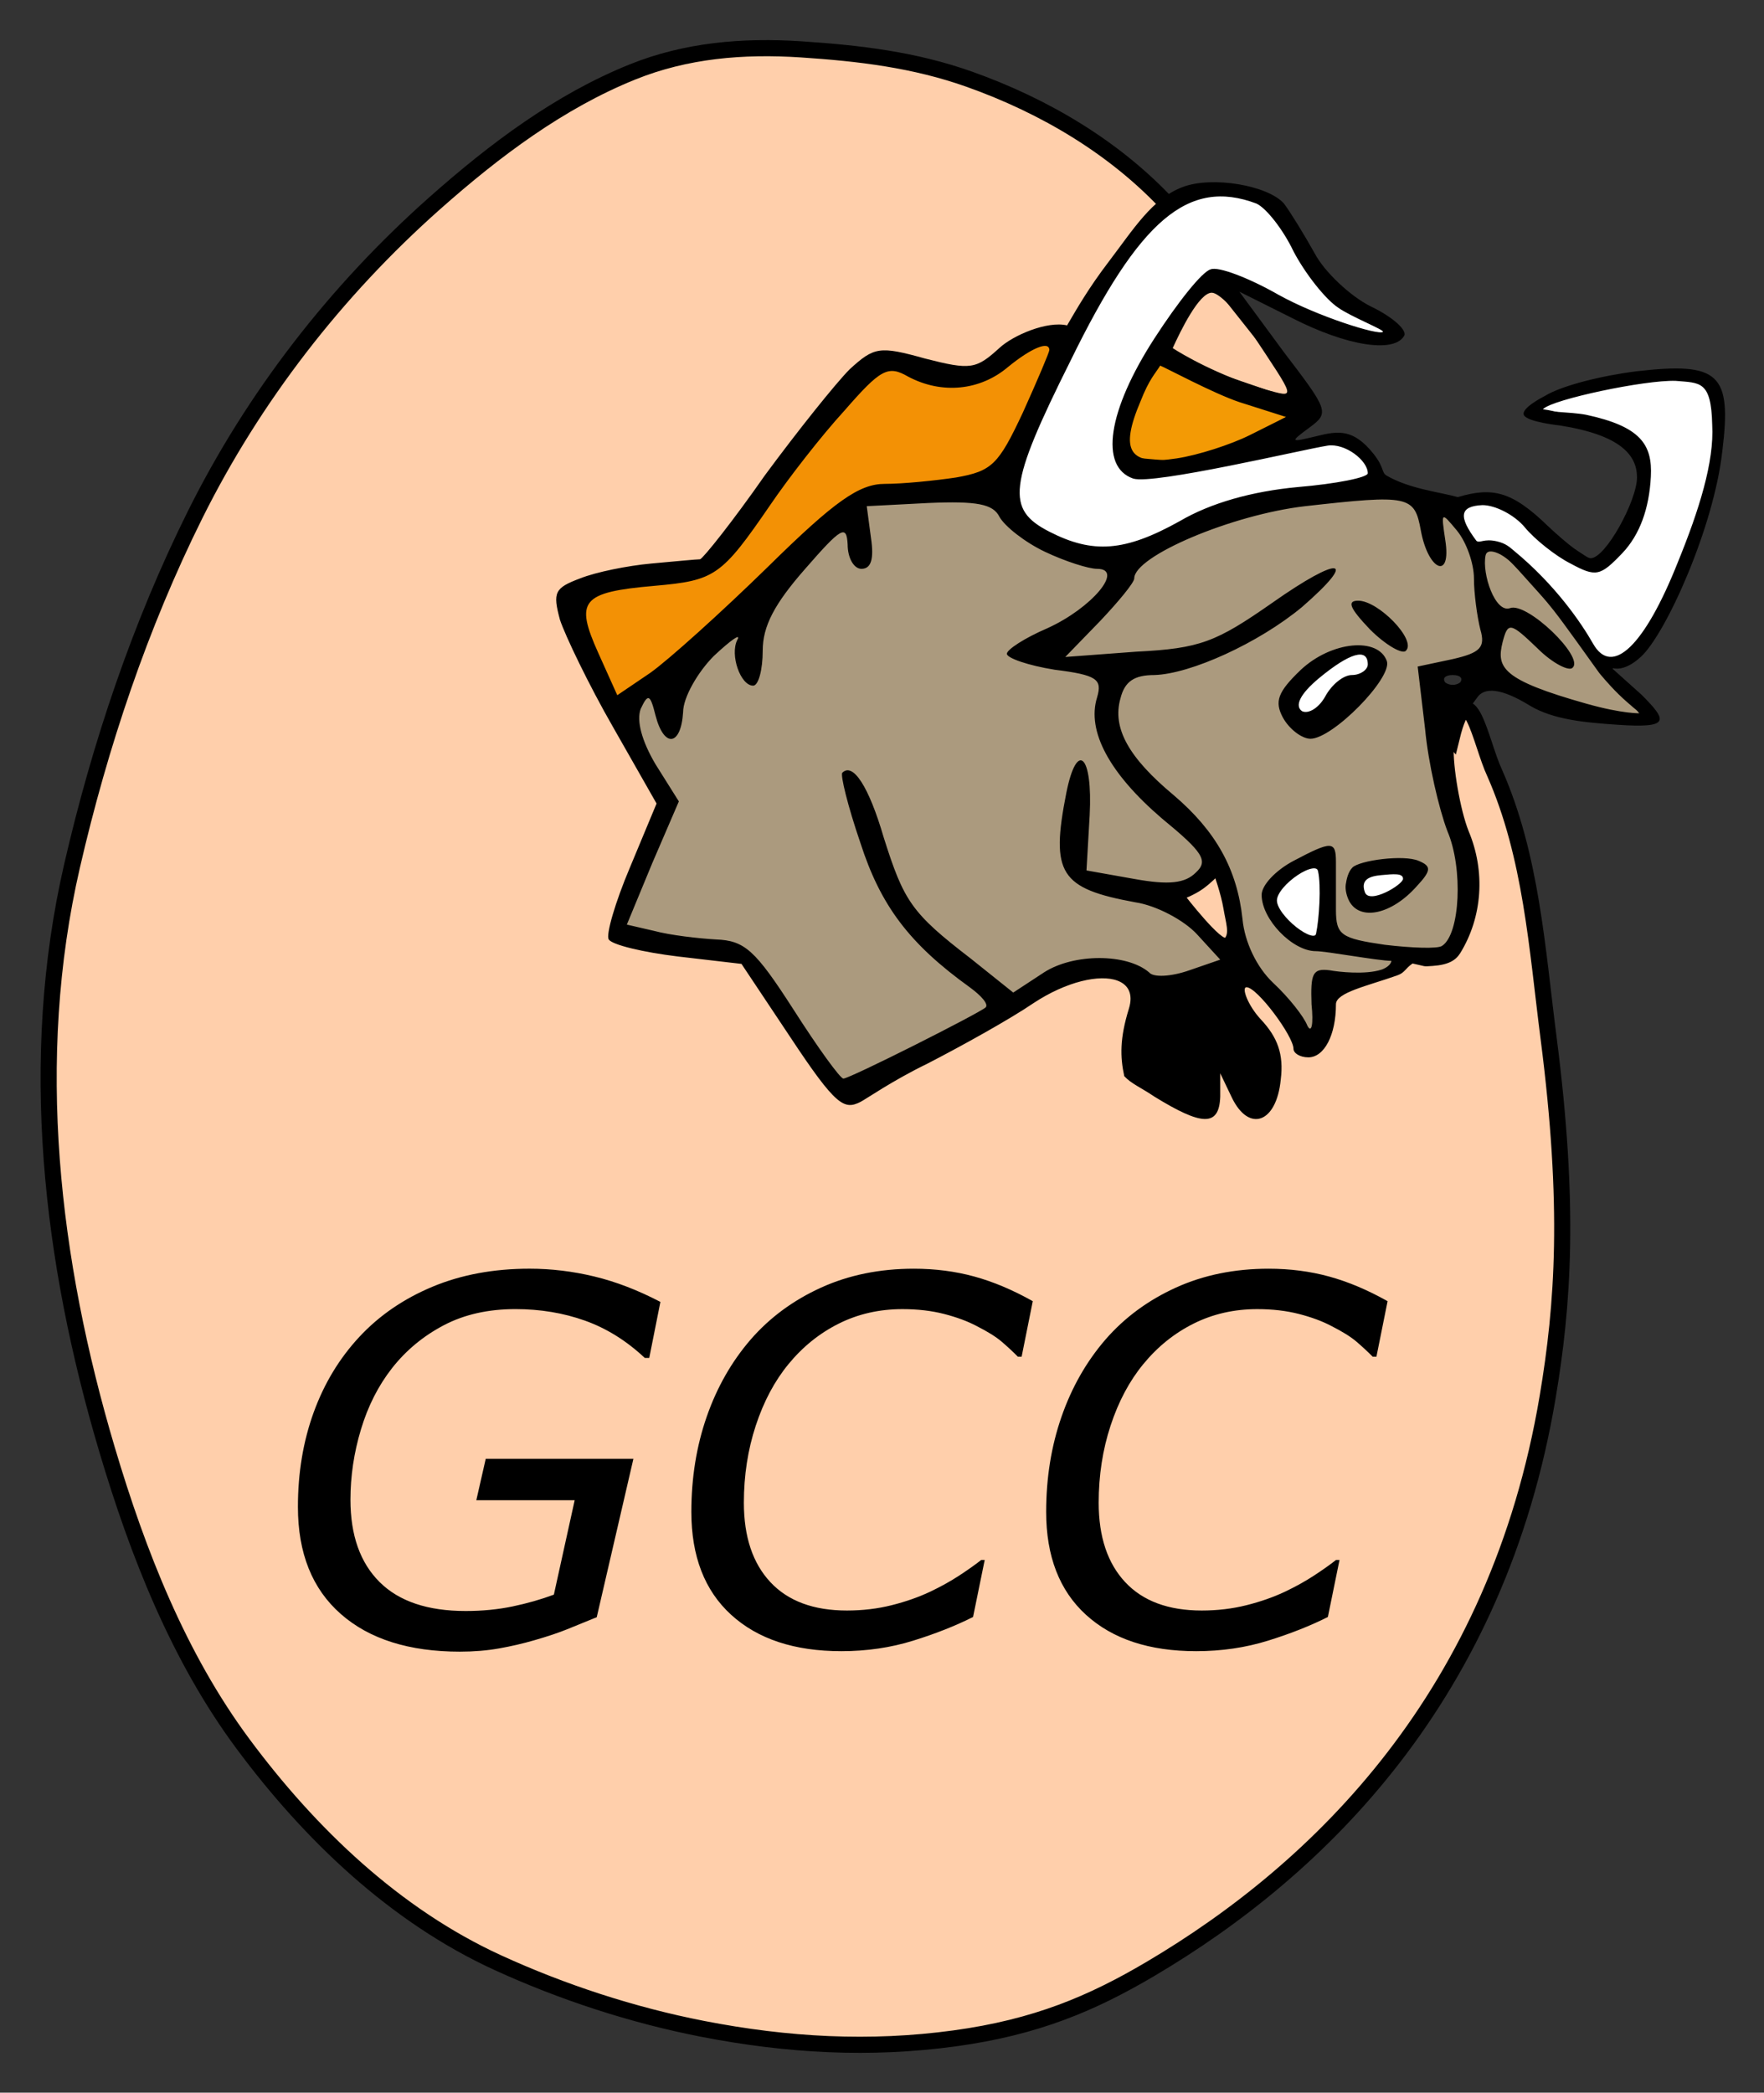
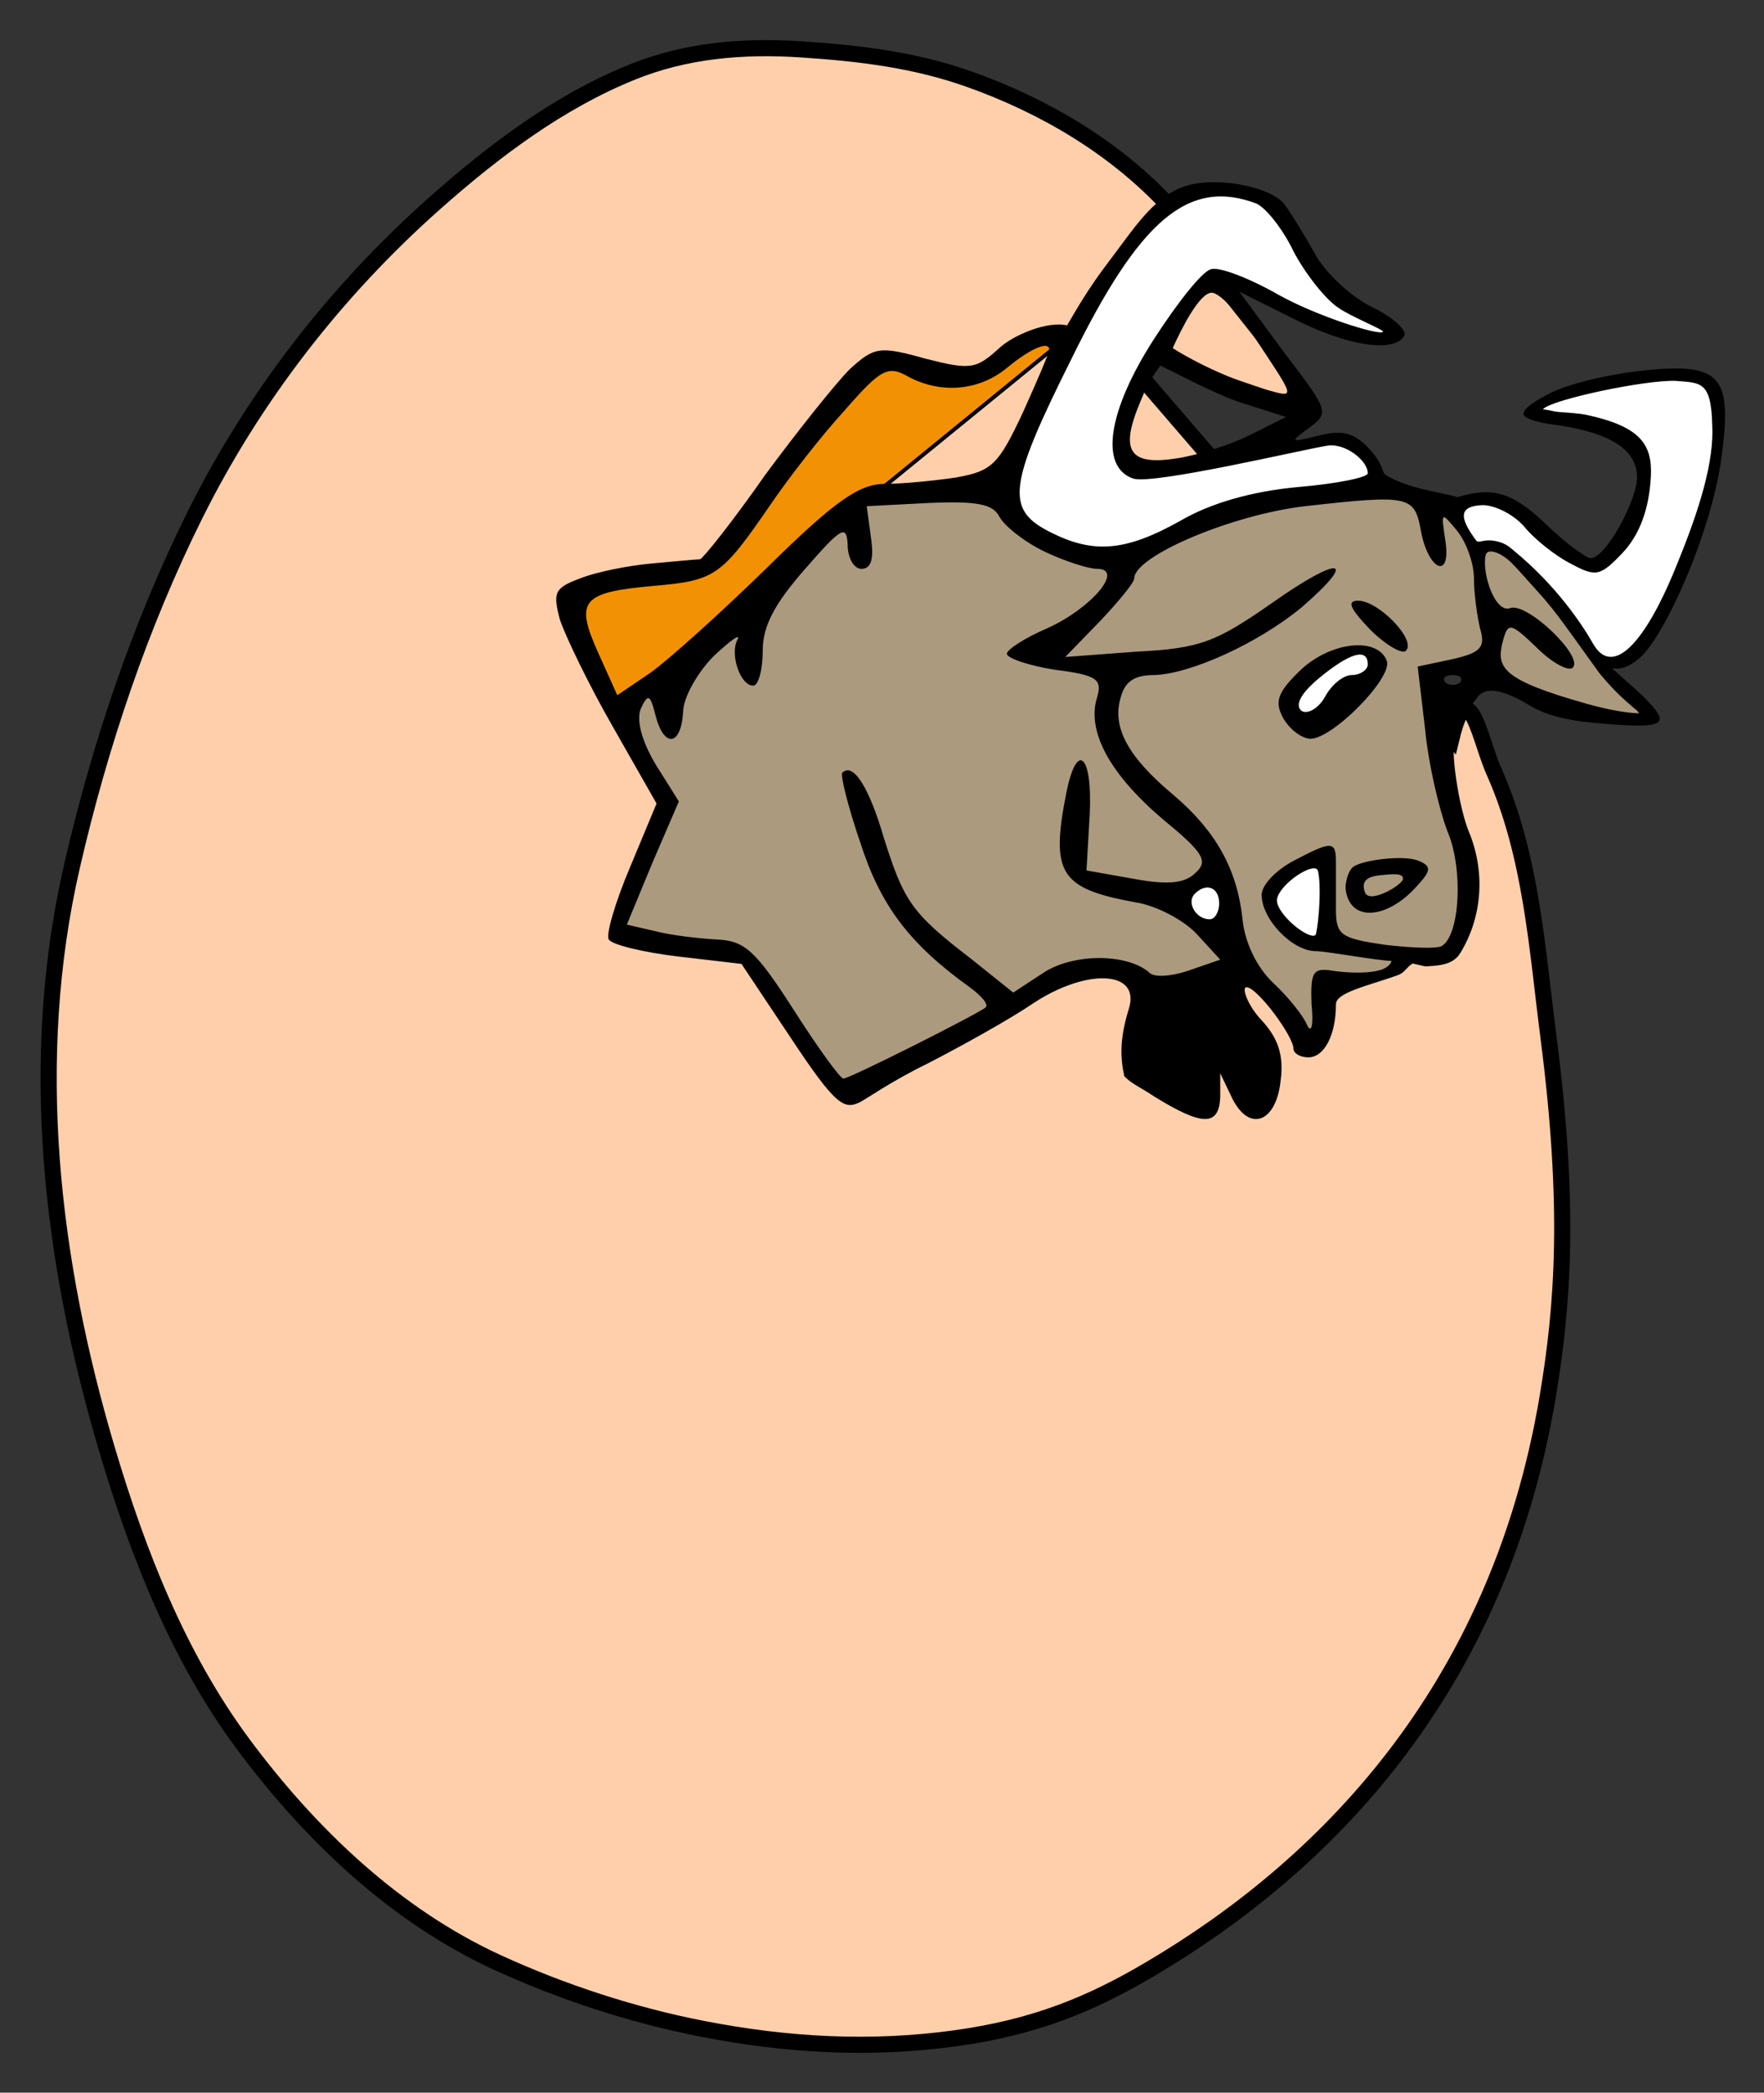
<svg xmlns="http://www.w3.org/2000/svg" role="img" viewBox="0.70 -3.80 473.60 561.60">
  <rect x="0.70" y="-3.80" width="473.60" height="561.60" fill="#333333" stroke="none" />
  <title>GNU Compiler Collection logo</title>
  <g fill-rule="evenodd">
    <path fill="#ffcfab" stroke="#000" stroke-width="4.327" d="M 314.593,51.488 C 307.832,61.826 301.072,72.163 294.312,82.5 C 326.361,119.701 358.41,156.901 390.46,194.102 C 394.972,175.639 398.274,195.779 401.962,203.585 C 411.84,225.919 413.378,250.807 416.458,274.704 C 422.288,319.933 420.367,346.406 416.218,371.086 C 402.774,451.061 355.083,497.739 309.533,524.615 C 293.952,533.808 278.956,540.236 256.96,543.237 C 234.295,546.329 212.088,545.105 189.334,540.672 C 170.55,537.012 151.657,530.843 134.308,522.892 C 106.645,510.215 83.811,488.272 65.939,464.201 C 48.648,440.913 37.742,413.125 29.458,385.279 C 14.392,334.629 8.022,280.69 20.04,228.585 C 27.531,196.106 38.332,163.942 53.104,134.286 C 68.78,102.814 90.814,74.311 117.485,50.676 C 133.502,36.483 150.913,23.405 170.514,15.51 C 184.893,9.719 200.113,8.414 215.826,9.45 C 231.362,10.475 246.191,12.215 260.992,17.479 C 281.132,24.641 300.113,35.845 314.593,51.488 z" />
-     <path fill="#f39105" stroke="#000" stroke-width="1.041" d="M 165.411,186.372 L 154.251,158.042 L 166.269,152.033 L 190.307,148.598 L 234.947,93.657 L 259.842,97.091 L 276.153,88.506 L 288.172,85.93 L 269.286,127.137 L 232.372,131.429 L 165.411,186.372 z" />
+     <path fill="#f39105" stroke="#000" stroke-width="1.041" d="M 165.411,186.372 L 154.251,158.042 L 166.269,152.033 L 190.307,148.598 L 234.947,93.657 L 259.842,97.091 L 276.153,88.506 L 288.172,85.93 L 232.372,131.429 L 165.411,186.372 z" />
    <path fill="#ffcfab" stroke="#000" stroke-width="1.041" d="M 325.944,71.336 L 345.69,96.232 L 350.841,104.817 L 313.067,91.94 L 317.36,79.921 L 325.944,71.336 z" />
-     <path fill="#f39a05" stroke="#000" stroke-width="1.041" d="M 311.351,90.223 L 330.237,100.524 L 349.981,106.533 L 323.369,121.128 L 303.625,119.41 L 301.907,105.675 L 311.351,90.223 z" />
    <path fill="#ab9a7e" stroke="#000" stroke-width="1.041" d="M 166.269,188.088 L 180.005,210.409 L 166.269,245.606 L 198.891,251.616 L 205.758,258.483 L 226.362,290.246 L 291.606,255.907 L 311.028,261.273 L 331.954,255.049 L 317.36,239.597 L 319.935,235.304 L 326.803,231.012 L 330.237,242.172 L 336.246,255.907 L 352.557,275.653 L 356.849,273.077 L 357.708,260.2 L 372.868,257.531 L 378.218,253.373 L 391.611,251.75 L 395.051,234.875 L 385.179,194.098 L 385.179,176.928 L 400.632,174.353 L 414.367,184.654 L 434.111,189.805 L 441.838,188.088 L 418.66,158.9 L 404.412,144.313 L 396.339,139.156 L 380.886,128.854 L 349.123,130.57 L 324.228,136.58 L 302.765,146.882 L 289.889,145.165 L 273.578,137.439 L 268.427,129.712 L 234.947,128.854 L 166.269,188.088 z" />
    <path fill="#fff" stroke="#000" stroke-width="1.041" d="M326.803 230.153L331.095 241.314 328.52 248.181 315.643 240.455 319.077 234.446 326.803 230.153zM346.548 183.796L360.283 171.777 368.009 170.919 370.585 175.211 358.567 188.088 351.699 190.663 346.548 183.796zM371.392 124.258L329.379 134.863 301.907 146.023 277.87 139.156 269.286 128.854 291.606 78.204 312.519 52.304 326.22 46.879 341.397 49.875 357.121 72.953 373.6 83.989 371.702 87.327 347.406 79.063 325.944 69.619 305.341 101.382 301.049 112.543 304.483 122.845 360.283 113.401 366.241 118.353 371.392 124.258zM387.755 130.57L397.59 143.16 403.796 143.335 426.737 168.851 432.442 175.771 442.697 169.202 454.715 142.589 461.383 121.431 462.294 103.707 456.788 97.091 437.546 97.091 422.952 100.524C422.952 100.524 410.934 106.533 414.367 106.533 417.801 106.533 434.111 111.684 434.111 111.684L440.98 116.835 442.697 124.561 433.253 143.447 428.962 147.74 409.216 134.863 403.207 130.57 397.197 129.712 387.755 130.57z" />
-     <path fill="#fff" stroke="#9e0000" stroke-width="1.041" d="M 379.736,230.938 C 379.47,228.966 366.229,230.938 366.229,230.938 C 366.229,230.938 363.915,238.83 367.292,238.83 C 370.668,238.83 380.001,232.911 379.736,230.938 z" />
  </g>
  <g>
    <g>
      <g>
        <path d="M 1412.687,1338.267 C 1419.439,1349.087 1435.981,1347.726 1463,1331 C 1485,1318 1514,1315.324 1545.065,1313.195 C 1595.946,1309.706 1591.883,1317.273 1568,1341.338 L 1539.223,1367.153 C 1539.223,1367.153 1549.811,1361.024 1567.377,1377.259 C 1590.891,1398.993 1636,1499 1644,1571 C 1653,1644 1641,1655 1563,1646 C 1531,1642 1492.468,1632.597 1476.468,1622.597 C 1476.468,1622.597 1453.617,1611.162 1457.117,1604.662 C 1460.617,1598.162 1491,1595 1491,1595 C 1548,1586 1563.611,1567.143 1563.611,1546.143 C 1563.611,1524.143 1534,1470 1520,1470 C 1515,1470 1497,1484 1480,1500 C 1446,1533 1427.702,1537.324 1394.805,1527.546 C 1376.332,1532.609 1349.516,1535.269 1327.857,1547.719 C 1322.55,1550.77 1325.922,1555.059 1315.416,1568.26 C 1296.431,1592.114 1282,1590 1262,1585 C 1237,1579 1236,1579 1255,1593 C 1274,1607 1273,1609 1231,1664 L 1189,1721 L 1239,1696 C 1290,1670 1334,1663 1344,1679 C 1348,1684 1334,1697 1313,1707 C 1293,1717 1269,1740 1260,1757 C 1250,1775 1237,1796 1231,1804 C 1216,1821 1163.672,1830.153 1135.536,1819.512 C 1106.849,1808.662 1089.063,1779.501 1066.053,1749.355 C 1046.626,1723.904 1035.803,1704.696 1026.719,1689.234 C 1008.022,1693.652 976,1680 963,1668 C 941,1648 936,1647 893,1658 C 850,1670 845,1669 822,1648 C 809,1635 773,1590 742,1548 C 712,1505 684,1470 681,1469 C 678,1469 657,1467 635,1465 C 613,1463 583,1457 568,1451 C 544,1442 542,1438 549,1412 C 554,1397 576,1351 599,1311 L 640,1239 L 615,1179 C 601,1146 592,1115 595,1111 C 598,1106 627,1099 660,1095 L 720,1088 L 766,1019 C 809,954 816.678,950.36 832,958 C 837.155,960.57 862,978 895,994 C 928,1011 973,1036 995,1051 C 1026.13,1071.546 1057.647,1078.524 1074.348,1072.178 C 1084.472,1068.33 1089.151,1059.587 1085,1046 C 1076.271,1017.941 1076.669,1000.481 1080.586,982.278 C 1087.405,974.989 1096.2,971.659 1109,963 C 1153.13,935.882 1170,934 1171,963 L 1171,985 L 1182,962 C 1198,929 1224,938 1228,979 C 1231,1003 1225,1019 1209,1036 C 1197,1049 1190.753,1066.024 1195.753,1066.024 C 1205.753,1066.024 1240,1020 1240,1008 C 1240,1004 1246,1000 1254,1000 C 1269,1000 1280,1021 1280,1050 C 1280,1061.051 1309.839,1067.28 1337.681,1077.147 C 1345.112,1079.781 1345.058,1083.51 1352.168,1088.376 C 1365.605,1085.56 1361.185,1085.376 1371.208,1086.088 C 1386.119,1087.148 1392.766,1091.347 1397,1098 C 1418,1132 1421,1175 1405,1213 C 1397,1233 1390,1274.502 1391,1292.502 C 1391,1292.502 1391.955,1304.393 1396.353,1316.152 M 1280,1184 C 1280,1204 1276,1204 1240,1185 C 1223,1176 1210,1162 1210,1153 C 1210,1130 1239,1100 1261,1100 C 1271,1100 1319.12,1090.999 1332.236,1090.856 C 1331.953,1087.028 1326.422,1083.697 1322.771,1082.53 C 1307.622,1077.69 1282.864,1080.388 1274,1082 C 1258,1084 1256,1079 1257,1050 C 1259,1031 1257,1022 1253,1030 C 1250,1038 1236,1056 1221,1070 C 1205,1085 1194,1109 1192,1130 C 1187,1177 1167,1213 1127,1247 C 1085,1282 1069,1310 1077,1338 C 1081,1354 1090,1360 1109,1360 C 1143,1361 1207,1390 1248,1424 C 1302,1471 1284,1473 1220,1428 C 1167,1391 1152,1385 1092,1382 L 1025,1377 L 1058,1411 C 1075,1429 1090,1447 1090,1451 C 1090,1472 1182,1511 1251,1519 C 1349,1530 1354,1529 1360,1496 C 1367,1458 1389,1449 1383,1487 C 1379,1514 1379,1514 1394,1496 C 1403,1485 1410,1465 1410,1451 C 1410,1437 1413,1415 1416,1403 C 1421,1386 1416,1381 1390,1375 L 1357,1368 L 1364,1309 C 1367,1277 1377,1234 1385,1213 C 1400,1178 1397,1116 1380,1105 C 1376,1102 1351,1103 1326,1106 C 1285,1112 1280,1115 1280,1139 M 1205,1804 C 1214,1800 1230,1780 1240,1759 C 1251,1738 1270,1714 1282,1706 C 1294.261,1697.288 1326.089,1684.87 1324.259,1683.15 C 1320.418,1679.54 1262.577,1697.679 1226,1718 C 1198,1734 1169,1745 1162,1742 C 1154,1740 1131,1711 1109,1677 C 1065,1609 1057,1556 1089,1545 C 1108,1539 1248.985,1572.363 1272,1576 C 1288.651,1578.631 1310,1562 1310,1550 C 1310,1546 1280,1540 1244,1537 C 1201,1533 1162,1522 1133,1505 C 1081,1476 1051,1474 1010,1495 C 969,1516 971,1538 1030,1656 C 1095,1789 1141,1828 1205,1804 z M 1200,1683 C 1243,1618 1243,1621 1213,1629 C 1169,1642 1134.518,1662.377 1126.235,1667.859 C 1133.389,1683.6 1151,1720 1163,1720 C 1170,1720 1186,1703 1200,1683 z M 1010,1666 C 1010,1664 999,1638 985,1607 C 962,1558 956,1552 922,1546 C 902,1543 872,1540 855,1540 C 831,1540 808,1524 745,1462 C 701,1419 651,1374 634,1362 L 603,1341 L 585,1381 C 563,1430 569,1438 638,1444 C 695,1449 701,1453 747,1520 C 764,1545 795,1585 817,1609 C 851,1648 858,1652 877,1641 C 909,1624 945,1628 971,1650 C 993,1668 1010,1675 1010,1666 z M 1189,1617 L 1233,1603 L 1199,1586 C 1181,1577 1150,1567 1130,1564 C 1085,1557 1076,1571 1096,1618 C 1104.255,1638.954 1109.793,1643.751 1114.424,1651.366 C 1119.627,1649.373 1165,1625 1189,1617 z M 1634.454,1595.649 C 1636.454,1560.649 1622,1515 1602,1466 C 1571,1388 1540.143,1357.676 1522.143,1389.676 C 1511.744,1407.875 1487.597,1444.291 1447.283,1477.383 C 1444.254,1479.87 1440.338,1483.89 1431.71,1485.876 C 1419.117,1488.775 1415.627,1483.826 1412.351,1486.351 C 1395.468,1508.948 1396,1519 1418,1520 C 1430,1520 1448,1511 1458,1499 C 1467,1488 1487,1472 1501,1465 C 1525,1452 1529,1453 1550,1475 C 1566,1492 1575.072,1516.217 1576.662,1546.857 C 1578.227,1577 1567,1594 1516,1605 C 1501,1608 1471.364,1607.611 1475.364,1610.611 C 1484.364,1619.611 1571,1638 1600,1637 C 1623,1635 1633.519,1637.389 1634.454,1595.649 z M 1006,1476 C 1025,1467 1047,1460 1055,1460 C 1081,1460 1050,1423 1008,1404 C 987,1395 970,1384 970,1380 C 970,1376 990,1369 1015,1365 C 1055,1360 1060,1356 1055,1339 C 1045,1307 1067,1267 1116,1225 C 1155,1193 1160,1185 1148,1174 C 1138,1164 1123,1162 1090,1168 L 1045,1176 L 1048,1228 C 1051,1285 1036,1299 1026,1249 C 1011,1173 1020,1159 1091,1146 C 1111,1143 1137,1129 1149,1116 L 1171,1092 L 1142,1082 C 1125,1076 1108,1075 1104,1080 C 1083,1098 1033,1098 1005,1080 L 976,1061 L 936,1093 C 880,1136 873,1147 854,1207 C 840,1255 825,1278 815,1268 C 813,1266 820,1237 832,1202 C 851,1143 878,1107 935,1066 C 946,1058 953,1050 950,1047 C 943,1041 822,980 816,980 C 813,980 792,1009 769,1045 C 733,1101 723,1110 696,1111 C 679,1112 653,1115 638,1119 L 612,1125 L 636,1183 L 661,1241 L 639,1276 C 626,1298 621,1317 625,1328 C 632,1343 634,1342 639,1322 C 647,1291 663,1293 665,1325 C 665,1339 679,1363 694,1378 C 710,1393 720,1400 716,1393 C 709,1379 719,1350 731,1350 C 736,1350 740,1365 740,1383 C 740,1406 751,1427 780,1460 C 814,1499 819,1502 820,1483 C 820,1470 826,1460 833,1460 C 842,1460 845,1469 842,1489 L 838,1519 L 896,1522 C 942,1524 957,1521 963,1509 C 968,1500 987,1485 1006,1476 z M 1289.252,1162.837 C 1288.469,1157.64 1290.43,1150.881 1292.639,1146.868 C 1302.878,1128.261 1332.489,1134.55 1356,1161 C 1370,1176 1370,1180 1358,1185 C 1343.928,1191.156 1302.117,1185.48 1295.497,1178.706 C 1291.518,1174.636 1290.032,1168.02 1289.252,1162.837 z M 1485,1421 C 1496,1407 1515,1380 1528,1362 C 1528,1362 1536.412,1351.568 1546.116,1342.065 C 1555.819,1332.562 1566.813,1323.988 1566.813,1323.988 C 1566.813,1323.988 1550.714,1323.214 1516,1333 C 1436.243,1355.484 1431,1367 1437,1391 C 1442,1410 1444,1410 1470,1385 C 1484,1371 1500,1363 1503,1367 C 1514,1377 1460,1429 1444,1423 C 1430,1418 1417.426,1455.41 1420.94,1472.524 C 1421.889,1477.146 1426.561,1477.281 1432.749,1474.612 C 1445.139,1469.268 1462.416,1449.229 1485,1421 z M 1397,1353 C 1393,1350 1387,1350 1383,1353 C 1380,1357 1383,1360 1390,1360 C 1397,1360 1400,1357 1397,1353 z M 1260,1145 C 1260,1119 1246,1112 1235,1130 C 1226,1144 1236,1170 1250,1170 C 1255,1170 1260,1159 1260,1145 z M 1343.195,1168.13 C 1343.195,1162.63 1311.452,1143.733 1307.259,1155.482 C 1302.947,1167.565 1311.774,1170.58 1322.727,1171.597 C 1334.195,1172.662 1343.195,1173.63 1343.195,1168.13 z M 1170,1145 C 1170,1137 1166,1130 1161,1130 C 1148,1130 1139,1146 1147,1154 C 1158,1165 1170,1160 1170,1145 z" transform="matrix(.285 0 0 -.285 -5.425 564.957)" />
        <g>
          <path d="M 1312,1403 C 1327,1388 1343,1379 1346,1383 C 1356,1393 1320,1430 1301,1430 C 1290,1430 1293,1423 1312,1403 z" transform="matrix(.285 0 0 -.285 -5.425 564.957)" />
        </g>
        <g>
          <path d="M 1247,1365 C 1225,1344 1222,1335 1230,1320 C 1236,1309 1248,1300 1256,1300 C 1277,1300 1333,1357 1328,1373 C 1320,1396 1276,1392 1247,1365 z M 1310,1370 C 1310,1365 1303,1360 1295,1360 C 1287,1360 1276,1351 1270,1340 C 1264,1329 1254,1323 1248,1326 C 1241,1331 1246,1342 1264,1357 C 1293,1381 1310,1386 1310,1370 z" transform="matrix(.285 0 0 -.285 -5.425 564.957)" />
        </g>
-         <path fill="#ffcfab" fill-rule="evenodd" stroke="#000" stroke-width="1.24" d="M 319.597,230.141 C 319.597,230.141 317.773,232.093 315.682,233.564 C 313.591,235.034 310.942,236.022 310.942,236.022 C 310.942,236.022 320.799,248.763 322.241,247.115 C 323.684,245.466 322.639,242.631 322.02,238.921 C 321.396,235.173 319.597,230.141 319.597,230.141 z" transform="translate(-5.425 -8.865) scale(1.041)" />
      </g>
    </g>
    <g>
-       <path d="M124.19 439.45c-13.659 0-24.324-3.37-31.996-10.111s-11.508-16.32-11.508-28.737c-0-9.135 1.408-17.583 4.224-25.344 2.816-7.761 6.907-14.523 12.273-20.289 5.322-5.721 11.852-10.2 19.59-13.437 7.738-3.237 16.441-4.856 26.109-4.856 5.809 0 11.608.699 17.395 2.095 5.787 1.397 11.696 3.67 17.728 6.818l-2.993 15.034h-1.197c-4.923-4.612-10.277-7.949-16.065-10.011-5.787-2.062-12.007-3.093-18.659-3.093-7.317 0-13.725 1.441-19.224 4.324-5.499 2.883-10.133 6.719-13.903 11.508-3.681 4.701-6.464 10.178-8.348 16.43-1.885 6.253-2.827 12.55-2.827 18.892-0 9.535 2.605 16.896 7.816 22.085 5.211 5.189 12.916 7.783 23.116 7.783 4.479 0 8.681-.41 12.606-1.231 3.925-.82 7.617-1.874 11.076-3.16l5.588-25.344h-26.408l2.528-11.109h39.646l-9.845 42.506c-2.927 1.197-5.566 2.273-7.916 3.226-2.35.953-5.3 1.94-8.847 2.96-3.06.887-6.22 1.619-9.479 2.195-3.26.577-6.752.865-10.477.865zM226.56 439.32c-12.55 0-22.395-3.248-29.535-9.745-7.14-6.497-10.71-15.71-10.71-27.639-0-9.135 1.375-17.65 4.124-25.544 2.749-7.894 6.696-14.812 11.841-20.754 5.1-5.854 11.375-10.477 18.825-13.869 7.45-3.392 15.765-5.089 24.945-5.089 5.721 0 11.131.699 16.231 2.095 5.1 1.397 10.333 3.603 15.699 6.619l-2.993 14.9h-.998c-1.464-1.463-2.938-2.827-4.424-4.091-1.486-1.264-3.714-2.65-6.685-4.157-2.439-1.286-5.344-2.361-8.714-3.226-3.37-.865-7.096-1.297-11.175-1.297-6.209 0-11.907 1.297-17.096 3.891-5.189 2.594-9.69 6.22-13.504 10.876-3.725 4.523-6.652 10.022-8.781 16.497-2.129 6.475-3.193 13.371-3.193 20.688-0 9.135 2.373 16.242 7.118 21.32 4.745 5.078 11.597 7.617 20.555 7.617 4.213 0 8.215-.477 12.007-1.43 3.792-.953 7.239-2.162 10.344-3.625 2.882-1.375 5.477-2.816 7.783-4.324 2.306-1.508 4.279-2.905 5.92-4.191h.931l-3.126 15.3c-4.657 2.35-10.011 4.468-16.065 6.353-6.053 1.885-12.495 2.827-19.324 2.827zM321.82 439.32c-12.55 0-22.395-3.248-29.535-9.745-7.14-6.497-10.71-15.71-10.71-27.639-0-9.135 1.375-17.65 4.124-25.544 2.749-7.894 6.696-14.812 11.841-20.754 5.1-5.854 11.375-10.477 18.825-13.869 7.45-3.392 15.765-5.089 24.945-5.089 5.721 0 11.131.699 16.231 2.095 5.1 1.397 10.333 3.603 15.699 6.619l-2.993 14.9h-.998c-1.464-1.463-2.938-2.827-4.424-4.091-1.486-1.264-3.714-2.65-6.685-4.157-2.439-1.286-5.344-2.361-8.714-3.226-3.37-.865-7.096-1.297-11.175-1.297-6.209 0-11.907 1.297-17.096 3.891-5.189 2.594-9.69 6.22-13.504 10.876-3.725 4.523-6.652 10.022-8.781 16.497-2.129 6.475-3.193 13.371-3.193 20.688-0 9.135 2.373 16.242 7.118 21.32 4.745 5.078 11.597 7.617 20.555 7.617 4.213 0 8.215-.477 12.007-1.43 3.792-.953 7.239-2.162 10.344-3.625 2.882-1.375 5.477-2.816 7.783-4.324 2.306-1.508 4.279-2.905 5.92-4.191h.931l-3.126 15.3c-4.657 2.35-10.011 4.468-16.065 6.353-6.053 1.885-12.495 2.827-19.324 2.827z" />
-     </g>
+       </g>
    <path fill="#fff" fill-rule="evenodd" stroke="#000" stroke-width="1.041" d="M 355.075,229.876 C 354.165,225.817 343.162,233.367 343.01,237.768 C 342.859,242.168 353.706,250.721 354.544,246.873 C 355.379,243.041 355.979,233.906 355.075,229.876 z" />
  </g>
</svg>